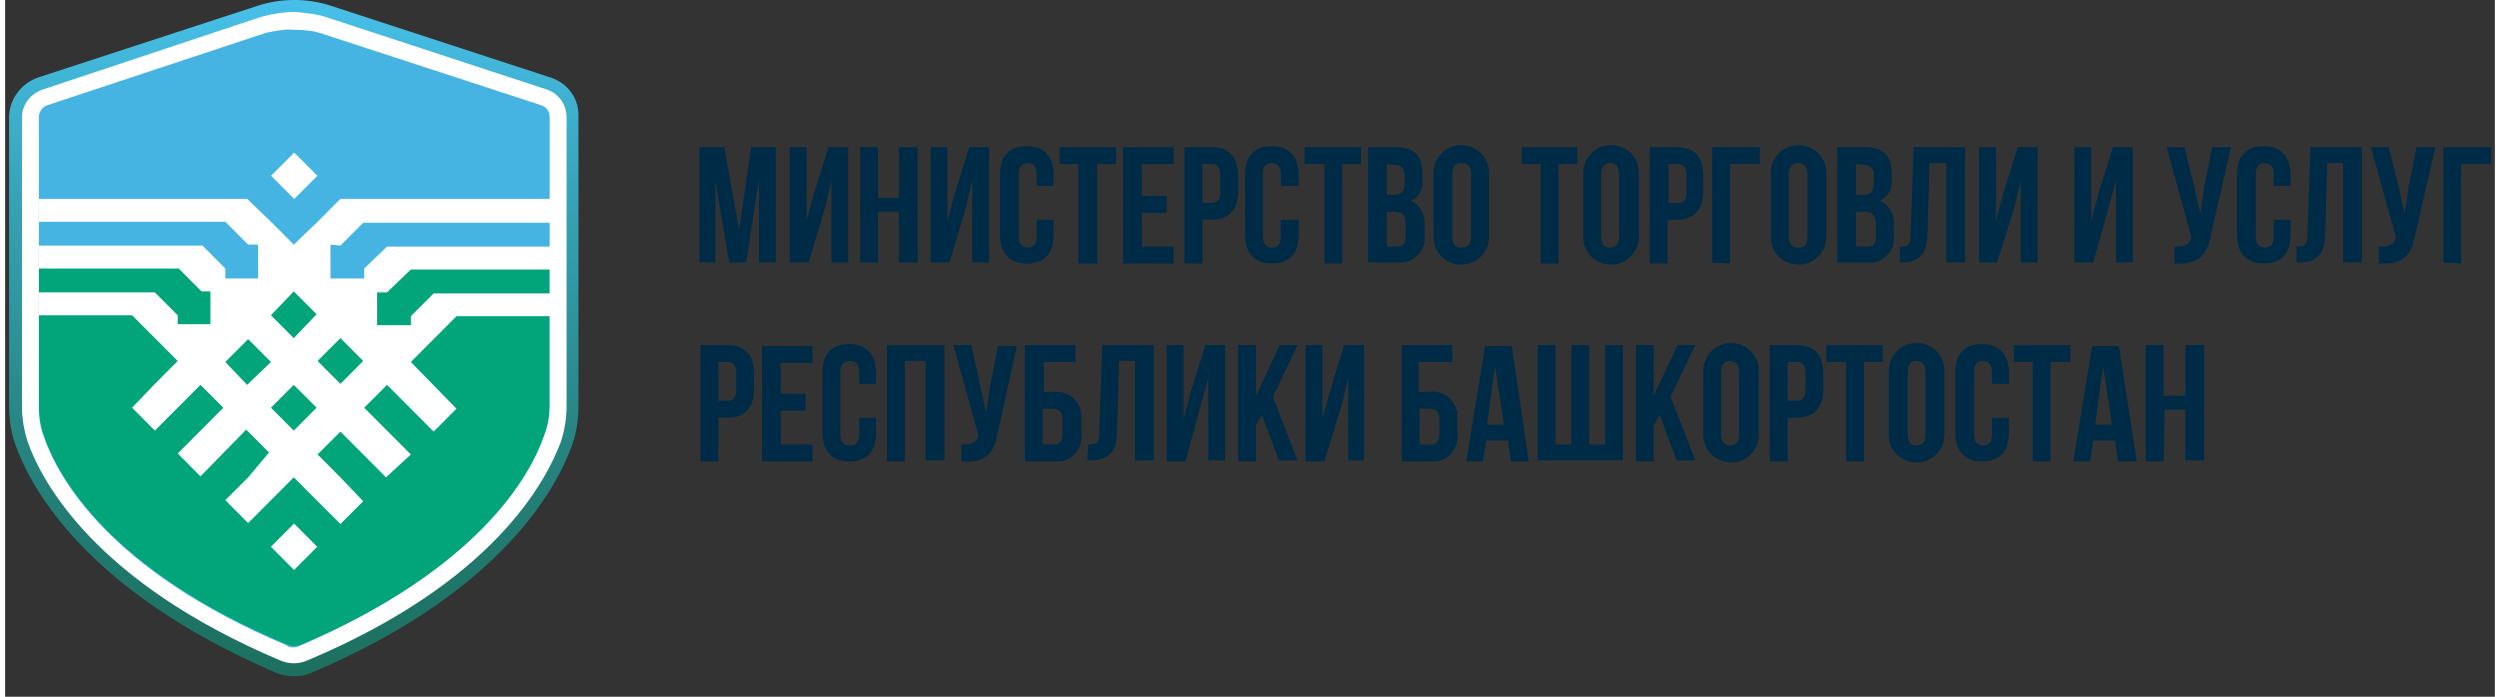
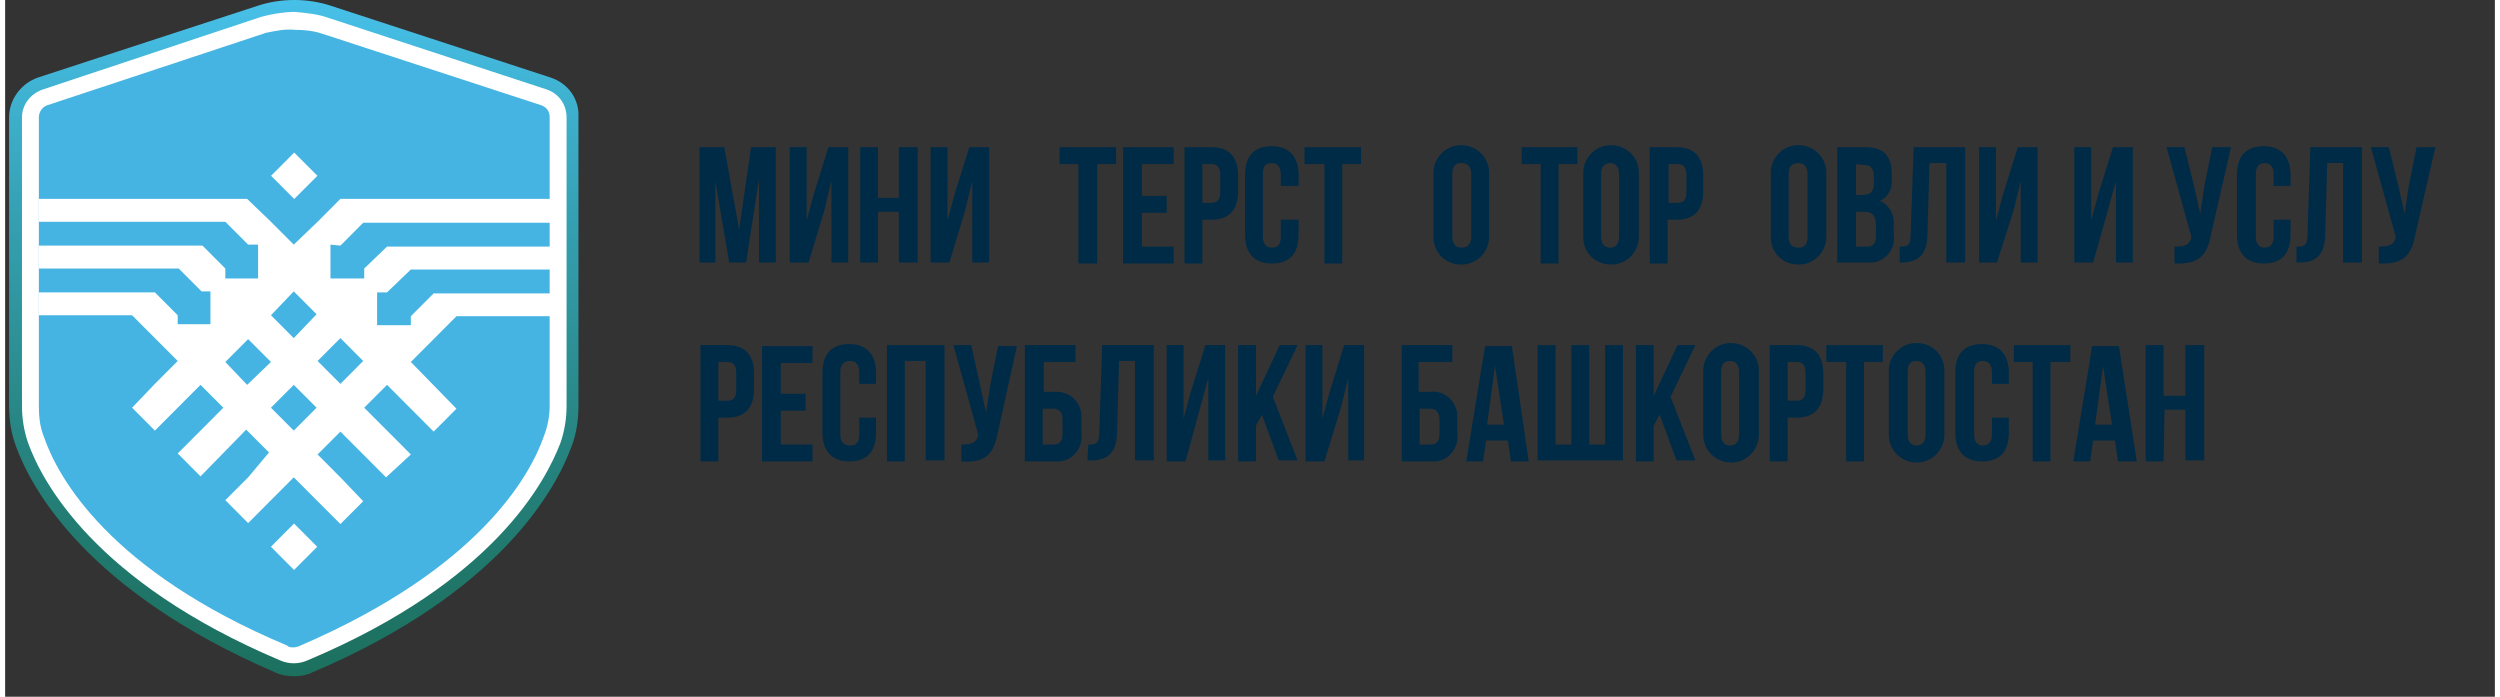
<svg xmlns="http://www.w3.org/2000/svg" width="244px" height="68px" viewBox="0 0 243 68" version="1.1">
  <rect x="0" y="0" width="243" height="68" fill="#333333" stroke="none" />
  <defs>
    <linearGradient id="linear0" gradientUnits="userSpaceOnUse" x1="29.176" y1="2" x2="29.176" y2="70" gradientTransform="matrix(0.968,0,0,-0.971,0,67.941)">
      <stop offset="0" style="stop-color:rgb(10.98%,43.922%,36.863%);stop-opacity:1;" />
      <stop offset="0.14" style="stop-color:rgb(12.157%,46.275%,41.176%);stop-opacity:1;" />
      <stop offset="0.38" style="stop-color:rgb(15.686%,52.941%,52.157%);stop-opacity:1;" />
      <stop offset="0.69" style="stop-color:rgb(21.176%,63.137%,70.588%);stop-opacity:1;" />
      <stop offset="1" style="stop-color:rgb(27.843%,75.294%,91.373%);stop-opacity:1;" />
    </linearGradient>
  </defs>
  <g id="surface1">
    <path style=" stroke:none;fill-rule:nonzero;fill:rgb(0%,16.863%,27.843%);fill-opacity:1;" d="M 71.641 22.422 L 72.805 14.363 L 75.223 14.363 L 75.223 25.625 L 73.578 25.625 L 73.578 17.469 L 72.32 25.625 L 70.672 25.625 L 69.316 17.664 L 69.316 25.625 L 67.77 25.625 L 67.77 14.363 L 70.188 14.363 Z M 71.641 22.422 " />
    <path style=" stroke:none;fill-rule:nonzero;fill:rgb(0%,16.863%,27.843%);fill-opacity:1;" d="M 78.418 25.625 L 76.578 25.625 L 76.578 14.363 L 78.227 14.363 L 78.227 21.547 L 78.902 19.023 L 80.355 14.363 L 82.289 14.363 L 82.289 25.625 L 80.645 25.625 L 80.645 17.664 L 79.969 20.48 Z M 78.418 25.625 " />
    <path style=" stroke:none;fill-rule:nonzero;fill:rgb(0%,16.863%,27.843%);fill-opacity:1;" d="M 85.195 25.625 L 83.453 25.625 L 83.453 14.363 L 85.195 14.363 L 85.195 19.316 L 87.227 19.316 L 87.227 14.363 L 89.066 14.363 L 89.066 25.625 L 87.227 25.625 L 87.227 20.672 L 85.195 20.672 Z M 85.195 25.625 " />
    <path style=" stroke:none;fill-rule:nonzero;fill:rgb(0%,16.863%,27.843%);fill-opacity:1;" d="M 92.164 25.625 L 90.328 25.625 L 90.328 14.363 L 91.973 14.363 L 91.973 21.547 L 92.648 19.023 L 94.102 14.363 L 96.039 14.363 L 96.039 25.625 L 94.391 25.625 L 94.391 17.664 L 93.715 20.48 Z M 92.164 25.625 " />
-     <path style=" stroke:none;fill-rule:nonzero;fill:rgb(0%,16.863%,27.843%);fill-opacity:1;" d="M 102.332 21.449 L 102.332 22.906 C 102.332 24.75 101.461 25.719 99.719 25.719 C 97.973 25.719 97.102 24.652 97.102 22.906 L 97.102 17.082 C 97.102 15.238 97.973 14.27 99.719 14.27 C 101.461 14.27 102.332 15.336 102.332 17.082 L 102.332 18.148 L 100.684 18.148 L 100.684 16.984 C 100.684 16.207 100.297 15.918 99.812 15.918 C 99.328 15.918 98.941 16.207 98.941 16.984 L 98.941 23.102 C 98.941 23.875 99.328 24.168 99.812 24.168 C 100.297 24.168 100.684 23.875 100.684 23.102 L 100.684 21.449 Z M 102.332 21.449 " />
    <path style=" stroke:none;fill-rule:nonzero;fill:rgb(0%,16.863%,27.843%);fill-opacity:1;" d="M 102.91 14.363 L 108.43 14.363 L 108.43 16.016 L 106.59 16.016 L 106.59 25.719 L 104.75 25.719 L 104.75 16.016 L 102.91 16.016 Z M 102.91 14.363 " />
    <path style=" stroke:none;fill-rule:nonzero;fill:rgb(0%,16.863%,27.843%);fill-opacity:1;" d="M 110.949 19.121 L 113.367 19.121 L 113.367 20.77 L 110.949 20.77 L 110.949 24.07 L 114.047 24.07 L 114.047 25.719 L 109.109 25.719 L 109.109 14.363 L 114.047 14.363 L 114.047 16.016 L 110.949 16.016 Z M 110.949 19.121 " />
    <path style=" stroke:none;fill-rule:nonzero;fill:rgb(0%,16.863%,27.843%);fill-opacity:1;" d="M 120.34 17.18 L 120.34 18.637 C 120.34 20.48 119.469 21.449 117.723 21.449 L 116.852 21.449 L 116.852 25.719 L 115.109 25.719 L 115.109 14.363 L 117.723 14.363 C 119.469 14.363 120.34 15.336 120.34 17.18 Z M 116.852 16.016 L 116.852 19.801 L 117.723 19.801 C 118.305 19.801 118.594 19.508 118.594 18.73 L 118.594 17.082 C 118.594 16.305 118.305 16.016 117.723 16.016 Z M 116.852 16.016 " />
    <path style=" stroke:none;fill-rule:nonzero;fill:rgb(0%,16.863%,27.843%);fill-opacity:1;" d="M 126.242 21.449 L 126.242 22.906 C 126.242 24.75 125.371 25.719 123.629 25.719 C 121.887 25.719 121.016 24.652 121.016 22.906 L 121.016 17.082 C 121.016 15.238 121.887 14.27 123.629 14.27 C 125.371 14.27 126.242 15.336 126.242 17.082 L 126.242 18.148 L 124.5 18.148 L 124.5 16.984 C 124.5 16.207 124.113 15.918 123.629 15.918 C 123.051 15.918 122.758 16.207 122.758 16.984 L 122.758 23.102 C 122.758 23.875 123.145 24.168 123.629 24.168 C 124.211 24.168 124.5 23.875 124.5 23.102 L 124.5 21.449 Z M 126.242 21.449 " />
    <path style=" stroke:none;fill-rule:nonzero;fill:rgb(0%,16.863%,27.843%);fill-opacity:1;" d="M 126.824 14.363 L 132.344 14.363 L 132.344 16.016 L 130.504 16.016 L 130.504 25.719 L 128.762 25.719 L 128.762 16.016 L 126.824 16.016 Z M 126.824 14.363 " />
-     <path style=" stroke:none;fill-rule:nonzero;fill:rgb(0%,16.863%,27.843%);fill-opacity:1;" d="M 138.344 16.984 L 138.344 17.375 C 138.441 18.344 138.055 19.219 137.184 19.605 C 138.152 19.992 138.637 21.062 138.539 22.031 L 138.539 22.906 C 138.734 24.266 137.766 25.43 136.41 25.625 C 136.215 25.625 136.023 25.625 135.828 25.625 L 133.02 25.625 L 133.02 14.363 L 135.633 14.363 C 137.57 14.363 138.344 15.238 138.344 16.984 Z M 134.859 16.016 L 134.859 19.023 L 135.539 19.023 C 136.215 19.023 136.602 18.73 136.602 17.859 L 136.602 17.277 C 136.602 16.5 136.312 16.113 135.73 16.113 Z M 134.859 20.578 L 134.859 24.07 L 135.828 24.07 C 136.41 24.07 136.699 23.781 136.699 23.004 L 136.699 22.031 C 136.699 20.965 136.41 20.672 135.539 20.672 L 134.859 20.672 Z M 134.859 20.578 " />
    <path style=" stroke:none;fill-rule:nonzero;fill:rgb(0%,16.863%,27.843%);fill-opacity:1;" d="M 139.41 17.082 C 139.312 15.625 140.379 14.27 141.926 14.172 C 143.379 14.074 144.734 15.141 144.832 16.695 C 144.832 16.793 144.832 16.984 144.832 17.082 L 144.832 22.906 C 144.93 24.363 143.863 25.719 142.316 25.816 C 140.766 25.914 139.508 24.848 139.41 23.293 C 139.41 23.195 139.41 23.004 139.41 22.906 Z M 141.25 23.102 C 141.25 23.875 141.637 24.168 142.121 24.168 C 142.703 24.168 143.09 23.875 143.09 23.102 L 143.09 16.984 C 143.09 16.207 142.703 15.918 142.121 15.918 C 141.539 15.918 141.25 16.207 141.25 16.984 Z M 141.25 23.102 " />
    <path style=" stroke:none;fill-rule:nonzero;fill:rgb(0%,16.863%,27.843%);fill-opacity:1;" d="M 147.93 14.363 L 153.449 14.363 L 153.449 16.016 L 151.609 16.016 L 151.609 25.719 L 149.867 25.719 L 149.867 16.016 L 148.027 16.016 L 148.027 14.363 Z M 147.93 14.363 " />
    <path style=" stroke:none;fill-rule:nonzero;fill:rgb(0%,16.863%,27.843%);fill-opacity:1;" d="M 154.027 17.082 C 153.934 15.625 154.996 14.27 156.547 14.172 C 158 14.074 159.355 15.141 159.449 16.695 C 159.449 16.793 159.449 16.984 159.449 17.082 L 159.449 22.906 C 159.547 24.363 158.484 25.719 156.934 25.816 C 155.383 25.914 154.125 24.848 154.027 23.293 C 154.027 23.195 154.027 23.004 154.027 22.906 Z M 155.773 23.102 C 155.773 23.875 156.16 24.168 156.645 24.168 C 157.129 24.168 157.516 23.875 157.516 23.102 L 157.516 16.984 C 157.516 16.207 157.129 15.918 156.645 15.918 C 156.16 15.918 155.773 16.207 155.773 16.984 Z M 155.773 23.102 " />
    <path style=" stroke:none;fill-rule:nonzero;fill:rgb(0%,16.863%,27.843%);fill-opacity:1;" d="M 165.742 17.18 L 165.742 18.637 C 165.742 20.48 164.871 21.449 163.129 21.449 L 162.258 21.449 L 162.258 25.719 L 160.516 25.719 L 160.516 14.363 L 163.129 14.363 C 164.871 14.363 165.742 15.336 165.742 17.18 Z M 162.355 16.016 L 162.355 19.801 L 163.227 19.801 C 163.809 19.801 164.098 19.508 164.098 18.73 L 164.098 17.082 C 164.098 16.305 163.809 16.016 163.227 16.016 Z M 162.355 16.016 " />
-     <path style=" stroke:none;fill-rule:nonzero;fill:rgb(0%,16.863%,27.843%);fill-opacity:1;" d="M 166.613 25.625 L 166.613 14.363 L 171.262 14.363 L 171.262 16.016 L 168.355 16.016 L 168.355 25.719 Z M 166.613 25.625 " />
    <path style=" stroke:none;fill-rule:nonzero;fill:rgb(0%,16.863%,27.843%);fill-opacity:1;" d="M 172.328 17.082 C 172.23 15.625 173.293 14.27 174.844 14.172 C 176.297 14.074 177.652 15.141 177.75 16.695 C 177.75 16.793 177.75 16.984 177.75 17.082 L 177.75 22.906 C 177.844 24.363 176.781 25.719 175.23 25.816 C 173.684 25.914 172.422 24.848 172.328 23.293 C 172.328 23.195 172.328 23.004 172.328 22.906 Z M 174.07 23.102 C 174.07 23.875 174.457 24.168 175.039 24.168 C 175.617 24.168 175.91 23.875 175.91 23.102 L 175.91 16.984 C 175.91 16.207 175.523 15.918 175.039 15.918 C 174.457 15.918 174.07 16.207 174.07 16.984 Z M 174.07 23.102 " />
    <path style=" stroke:none;fill-rule:nonzero;fill:rgb(0%,16.863%,27.843%);fill-opacity:1;" d="M 184.137 16.984 L 184.137 17.375 C 184.234 18.344 183.848 19.219 182.977 19.605 C 183.945 19.992 184.43 21.062 184.332 22.031 L 184.332 22.906 C 184.523 24.168 183.652 25.43 182.297 25.625 C 182.105 25.625 181.91 25.625 181.621 25.625 L 178.812 25.625 L 178.812 14.363 L 181.523 14.363 C 183.363 14.363 184.137 15.238 184.137 16.984 Z M 180.652 16.016 L 180.652 19.023 L 181.332 19.023 C 182.008 19.023 182.395 18.73 182.395 17.859 L 182.395 17.277 C 182.395 16.5 182.105 16.113 181.523 16.113 Z M 180.652 20.578 L 180.652 24.07 L 181.719 24.07 C 182.297 24.07 182.59 23.781 182.59 23.004 L 182.59 22.031 C 182.59 20.965 182.203 20.672 181.426 20.672 L 180.652 20.672 Z M 180.652 20.578 " />
    <path style=" stroke:none;fill-rule:nonzero;fill:rgb(0%,16.863%,27.843%);fill-opacity:1;" d="M 184.914 24.07 C 185.688 24.07 185.977 23.973 185.977 22.906 L 186.27 14.363 L 191.301 14.363 L 191.301 25.625 L 189.461 25.625 L 189.461 15.918 L 187.816 15.918 L 187.625 22.711 C 187.625 24.75 186.848 25.625 185.008 25.625 L 184.914 25.625 Z M 184.914 24.07 " />
    <path style=" stroke:none;fill-rule:nonzero;fill:rgb(0%,16.863%,27.843%);fill-opacity:1;" d="M 194.398 25.625 L 192.656 25.625 L 192.656 14.363 L 194.305 14.363 L 194.305 21.547 L 194.98 19.023 L 196.434 14.363 L 198.371 14.363 L 198.371 25.625 L 196.723 25.625 L 196.723 17.664 L 196.047 20.48 Z M 194.398 25.625 " />
    <path style=" stroke:none;fill-rule:nonzero;fill:rgb(0%,16.863%,27.843%);fill-opacity:1;" d="M 203.789 25.625 L 201.953 25.625 L 201.953 14.363 L 203.598 14.363 L 203.598 21.547 L 204.273 19.023 L 205.727 14.363 L 207.664 14.363 L 207.664 25.625 L 206.016 25.625 L 206.016 17.664 L 205.242 20.48 Z M 203.789 25.625 " />
    <path style=" stroke:none;fill-rule:nonzero;fill:rgb(0%,16.863%,27.843%);fill-opacity:1;" d="M 215.312 22.809 C 214.926 24.848 214.246 25.816 211.73 25.719 L 211.73 24.07 C 212.602 24.07 213.184 23.973 213.375 23.195 L 213.375 23.102 L 210.953 14.363 L 212.699 14.363 L 213.664 18.246 L 214.246 20.867 L 214.633 18.246 L 215.41 14.363 L 217.246 14.363 Z M 215.312 22.809 " />
    <path style=" stroke:none;fill-rule:nonzero;fill:rgb(0%,16.863%,27.843%);fill-opacity:1;" d="M 223.055 21.449 L 223.055 22.906 C 223.055 24.75 222.184 25.719 220.441 25.719 C 218.699 25.719 217.828 24.652 217.828 22.906 L 217.828 17.082 C 217.828 15.238 218.699 14.27 220.441 14.27 C 222.184 14.27 223.055 15.336 223.055 17.082 L 223.055 18.148 L 221.41 18.148 L 221.41 16.984 C 221.41 16.207 221.023 15.918 220.539 15.918 C 220.055 15.918 219.668 16.207 219.668 16.984 L 219.668 23.102 C 219.668 23.875 220.055 24.168 220.539 24.168 C 221.023 24.168 221.41 23.875 221.41 23.102 L 221.41 21.449 Z M 223.055 21.449 " />
    <path style=" stroke:none;fill-rule:nonzero;fill:rgb(0%,16.863%,27.843%);fill-opacity:1;" d="M 223.637 24.07 C 224.41 24.07 224.703 23.973 224.703 22.906 L 224.992 14.363 L 230.027 14.363 L 230.027 25.625 L 228.188 25.625 L 228.188 15.918 L 226.637 15.918 L 226.445 22.711 C 226.445 24.75 225.672 25.625 223.93 25.625 L 223.637 25.625 Z M 223.637 24.07 " />
    <path style=" stroke:none;fill-rule:nonzero;fill:rgb(0%,16.863%,27.843%);fill-opacity:1;" d="M 235.254 22.809 C 234.867 24.848 234.191 25.816 231.672 25.719 L 231.672 24.07 C 232.543 24.07 233.125 23.973 233.32 23.195 L 233.32 23.102 L 230.898 14.363 L 232.641 14.363 L 233.609 18.246 L 234.191 20.867 L 234.578 18.246 L 235.352 14.363 L 237.191 14.363 Z M 235.254 22.809 " />
-     <path style=" stroke:none;fill-rule:nonzero;fill:rgb(0%,16.863%,27.843%);fill-opacity:1;" d="M 237.965 25.625 L 237.965 14.363 L 242.613 14.363 L 242.613 16.016 L 239.707 16.016 L 239.707 25.719 Z M 237.965 25.625 " />
    <path style=" stroke:none;fill-rule:nonzero;fill:rgb(0%,16.863%,27.843%);fill-opacity:1;" d="M 73.094 36.492 L 73.094 37.949 C 73.094 39.793 72.223 40.766 70.48 40.766 L 69.609 40.766 L 69.609 45.035 L 67.867 45.035 L 67.867 33.68 L 70.48 33.68 C 72.223 33.68 73.094 34.648 73.094 36.492 Z M 69.609 35.328 L 69.609 39.113 L 70.48 39.113 C 71.062 39.113 71.352 38.824 71.352 38.047 L 71.352 36.398 C 71.352 35.621 71.062 35.328 70.48 35.328 Z M 69.609 35.328 " />
    <path style=" stroke:none;fill-rule:nonzero;fill:rgb(0%,16.863%,27.843%);fill-opacity:1;" d="M 75.707 38.434 L 78.129 38.434 L 78.129 40.086 L 75.707 40.086 L 75.707 43.387 L 78.805 43.387 L 78.805 45.035 L 73.867 45.035 L 73.867 33.777 L 78.805 33.777 L 78.805 35.426 L 75.707 35.426 Z M 75.707 38.434 " />
    <path style=" stroke:none;fill-rule:nonzero;fill:rgb(0%,16.863%,27.843%);fill-opacity:1;" d="M 85 40.766 L 85 42.219 C 85 44.066 84.129 45.035 82.387 45.035 C 80.645 45.035 79.773 43.969 79.773 42.219 L 79.773 36.398 C 79.773 34.555 80.645 33.582 82.387 33.582 C 84.129 33.582 85 34.648 85 36.398 L 85 37.465 L 83.355 37.465 L 83.355 36.301 C 83.355 35.523 82.969 35.23 82.484 35.23 C 81.902 35.23 81.516 35.523 81.516 36.301 L 81.516 42.414 C 81.516 43.191 81.902 43.48 82.484 43.48 C 83.066 43.48 83.355 43.191 83.355 42.414 L 83.355 40.766 Z M 85 40.766 " />
    <path style=" stroke:none;fill-rule:nonzero;fill:rgb(0%,16.863%,27.843%);fill-opacity:1;" d="M 87.809 45.035 L 86.066 45.035 L 86.066 33.68 L 91.684 33.68 L 91.684 44.938 L 89.844 44.938 L 89.844 35.23 L 87.809 35.23 Z M 87.809 45.035 " />
    <path style=" stroke:none;fill-rule:nonzero;fill:rgb(0%,16.863%,27.843%);fill-opacity:1;" d="M 96.91 42.125 C 96.523 44.16 95.844 45.23 93.328 45.035 L 93.328 43.387 C 94.199 43.387 94.781 43.289 94.973 42.512 L 94.973 42.414 L 92.555 33.68 L 94.297 33.68 L 95.168 37.66 L 95.746 40.281 L 96.137 37.66 L 96.91 33.777 L 98.75 33.777 Z M 96.91 42.125 " />
    <path style=" stroke:none;fill-rule:nonzero;fill:rgb(0%,16.863%,27.843%);fill-opacity:1;" d="M 99.523 45.035 L 99.523 33.68 L 104.461 33.68 L 104.461 35.328 L 101.363 35.328 L 101.363 38.242 L 102.43 38.242 C 103.785 38.145 104.945 39.113 105.043 40.473 C 105.043 40.668 105.043 40.863 105.043 41.055 L 105.043 42.219 C 105.234 43.578 104.363 44.84 103.008 45.035 C 102.816 45.035 102.621 45.035 102.43 45.035 Z M 102.332 43.387 C 102.91 43.387 103.203 43.094 103.203 42.316 L 103.203 40.957 C 103.203 40.184 102.816 39.891 102.332 39.891 L 101.266 39.891 L 101.266 43.387 Z M 102.332 43.387 " />
    <path style=" stroke:none;fill-rule:nonzero;fill:rgb(0%,16.863%,27.843%);fill-opacity:1;" d="M 105.719 43.387 C 106.492 43.387 106.785 43.289 106.785 42.219 L 107.074 33.68 L 112.109 33.68 L 112.109 44.938 L 110.27 44.938 L 110.27 35.23 L 108.723 35.23 L 108.527 42.027 C 108.527 44.066 107.754 44.938 105.914 44.938 L 105.621 44.938 Z M 105.719 43.387 " />
    <path style=" stroke:none;fill-rule:nonzero;fill:rgb(0%,16.863%,27.843%);fill-opacity:1;" d="M 115.207 45.035 L 113.367 45.035 L 113.367 33.68 L 115.012 33.68 L 115.012 40.863 L 115.691 38.34 L 117.145 33.68 L 119.078 33.68 L 119.078 44.938 L 117.434 44.938 L 117.434 36.883 L 116.66 39.695 Z M 115.207 45.035 " />
    <path style=" stroke:none;fill-rule:nonzero;fill:rgb(0%,16.863%,27.843%);fill-opacity:1;" d="M 122.66 40.473 L 122.082 41.543 L 122.082 45.035 L 120.34 45.035 L 120.34 33.68 L 122.082 33.68 L 122.082 38.629 L 124.406 33.68 L 126.148 33.68 L 123.727 38.727 L 126.148 44.938 L 124.309 44.938 Z M 122.66 40.473 " />
    <path style=" stroke:none;fill-rule:nonzero;fill:rgb(0%,16.863%,27.843%);fill-opacity:1;" d="M 128.762 45.035 L 126.922 45.035 L 126.922 33.68 L 128.566 33.68 L 128.566 40.863 L 129.246 38.34 L 130.695 33.68 L 132.633 33.68 L 132.633 44.938 L 131.086 44.938 L 131.086 36.883 L 130.406 39.695 Z M 128.762 45.035 " />
    <path style=" stroke:none;fill-rule:nonzero;fill:rgb(0%,16.863%,27.843%);fill-opacity:1;" d="M 136.312 45.035 L 136.312 33.68 L 141.25 33.68 L 141.25 35.328 L 137.957 35.328 L 137.957 38.242 L 139.023 38.242 C 140.379 38.047 141.539 39.02 141.734 40.375 C 141.734 40.57 141.734 40.766 141.734 41.055 L 141.734 42.219 C 141.926 43.578 141.055 44.84 139.699 45.035 C 139.508 45.035 139.312 45.035 139.023 45.035 Z M 139.121 43.387 C 139.699 43.387 139.992 43.094 139.992 42.316 L 139.992 40.957 C 139.992 40.184 139.605 39.891 139.121 39.891 L 138.055 39.891 L 138.055 43.387 Z M 139.121 43.387 " />
    <path style=" stroke:none;fill-rule:nonzero;fill:rgb(0%,16.863%,27.843%);fill-opacity:1;" d="M 148.703 45.035 L 146.961 45.035 L 146.672 42.996 L 144.543 42.996 L 144.25 45.035 L 142.605 45.035 L 144.445 33.777 L 147.059 33.777 Z M 144.637 41.445 L 146.285 41.445 L 145.414 35.719 Z M 144.637 41.445 " />
    <path style=" stroke:none;fill-rule:nonzero;fill:rgb(0%,16.863%,27.843%);fill-opacity:1;" d="M 149.574 45.035 L 149.574 33.68 L 151.316 33.68 L 151.316 43.387 L 152.867 43.387 L 152.867 33.68 L 154.609 33.68 L 154.609 43.387 L 156.16 43.387 L 156.16 33.68 L 157.902 33.68 L 157.902 44.938 L 149.574 44.938 Z M 149.574 45.035 " />
    <path style=" stroke:none;fill-rule:nonzero;fill:rgb(0%,16.863%,27.843%);fill-opacity:1;" d="M 161.484 40.473 L 160.902 41.543 L 160.902 45.035 L 159.16 45.035 L 159.16 33.68 L 160.902 33.68 L 160.902 38.629 L 163.227 33.68 L 164.969 33.68 L 162.547 38.727 L 164.969 44.938 L 163.129 44.938 Z M 161.484 40.473 " />
    <path style=" stroke:none;fill-rule:nonzero;fill:rgb(0%,16.863%,27.843%);fill-opacity:1;" d="M 165.742 36.398 C 165.648 34.941 166.711 33.582 168.262 33.484 C 169.711 33.387 171.066 34.457 171.164 36.008 C 171.164 36.105 171.164 36.301 171.164 36.398 L 171.164 42.219 C 171.262 43.676 170.195 45.035 168.648 45.133 C 167.195 45.23 165.84 44.16 165.742 42.609 C 165.742 42.512 165.742 42.316 165.742 42.219 Z M 167.484 42.414 C 167.484 43.191 167.875 43.48 168.355 43.48 C 168.84 43.48 169.23 43.191 169.23 42.414 L 169.23 36.301 C 169.23 35.523 168.84 35.23 168.355 35.23 C 167.777 35.23 167.484 35.523 167.484 36.301 Z M 167.484 42.414 " />
    <path style=" stroke:none;fill-rule:nonzero;fill:rgb(0%,16.863%,27.843%);fill-opacity:1;" d="M 177.457 36.492 L 177.457 37.949 C 177.457 39.793 176.586 40.766 174.844 40.766 L 173.973 40.766 L 173.973 45.035 L 172.23 45.035 L 172.23 33.68 L 174.844 33.68 C 176.586 33.68 177.457 34.648 177.457 36.492 Z M 173.973 35.328 L 173.973 39.113 L 174.844 39.113 C 175.426 39.113 175.715 38.824 175.715 38.047 L 175.715 36.398 C 175.715 35.621 175.426 35.328 174.844 35.328 Z M 173.973 35.328 " />
    <path style=" stroke:none;fill-rule:nonzero;fill:rgb(0%,16.863%,27.843%);fill-opacity:1;" d="M 177.75 33.68 L 183.266 33.68 L 183.266 35.328 L 181.426 35.328 L 181.426 45.035 L 179.684 45.035 L 179.684 35.328 L 177.75 35.328 Z M 177.75 33.68 " />
    <path style=" stroke:none;fill-rule:nonzero;fill:rgb(0%,16.863%,27.843%);fill-opacity:1;" d="M 183.848 36.398 C 183.75 34.941 184.816 33.582 186.363 33.484 C 187.914 33.387 189.172 34.457 189.27 36.008 C 189.27 36.105 189.27 36.301 189.27 36.398 L 189.27 42.219 C 189.367 43.676 188.301 45.035 186.75 45.133 C 185.301 45.23 183.945 44.16 183.848 42.609 C 183.848 42.512 183.848 42.316 183.848 42.219 Z M 185.688 42.414 C 185.688 43.191 186.074 43.48 186.559 43.48 C 187.043 43.48 187.43 43.191 187.43 42.414 L 187.43 36.301 C 187.43 35.523 187.043 35.23 186.559 35.23 C 185.977 35.23 185.688 35.523 185.688 36.301 Z M 185.688 42.414 " />
    <path style=" stroke:none;fill-rule:nonzero;fill:rgb(0%,16.863%,27.843%);fill-opacity:1;" d="M 195.562 40.766 L 195.562 42.219 C 195.562 44.066 194.691 45.035 192.949 45.035 C 191.207 45.035 190.332 43.969 190.332 42.219 L 190.332 36.398 C 190.332 34.555 191.207 33.582 192.949 33.582 C 194.691 33.582 195.562 34.648 195.562 36.398 L 195.562 37.465 L 193.914 37.465 L 193.914 36.301 C 193.914 35.523 193.527 35.23 193.043 35.23 C 192.465 35.23 192.172 35.523 192.172 36.301 L 192.172 42.414 C 192.172 43.191 192.562 43.48 193.043 43.48 C 193.527 43.48 193.914 43.191 193.914 42.414 L 193.914 40.766 Z M 195.562 40.766 " />
    <path style=" stroke:none;fill-rule:nonzero;fill:rgb(0%,16.863%,27.843%);fill-opacity:1;" d="M 196.047 33.68 L 201.562 33.68 L 201.562 35.328 L 199.629 35.328 L 199.629 45.035 L 197.887 45.035 L 197.887 35.328 L 196.047 35.328 Z M 196.047 33.68 " />
    <path style=" stroke:none;fill-rule:nonzero;fill:rgb(0%,16.863%,27.843%);fill-opacity:1;" d="M 208.051 45.035 L 206.211 45.035 L 205.922 42.996 L 203.789 42.996 L 203.5 45.035 L 201.855 45.035 L 203.695 33.777 L 206.309 33.777 Z M 203.984 41.445 L 205.629 41.445 L 204.758 35.719 Z M 203.984 41.445 " />
    <path style=" stroke:none;fill-rule:nonzero;fill:rgb(0%,16.863%,27.843%);fill-opacity:1;" d="M 210.664 45.035 L 208.922 45.035 L 208.922 33.68 L 210.664 33.68 L 210.664 38.629 L 212.793 38.629 L 212.793 33.68 L 214.633 33.68 L 214.633 44.938 L 212.793 44.938 L 212.793 39.988 L 210.762 39.988 Z M 210.664 45.035 " />
    <path style=" stroke:none;fill-rule:nonzero;fill:url(#linear0);" d="M 53.246 7.57 L 31.852 0.582 C 29.527 -0.195 26.914 -0.195 24.59 0.582 L 3.195 7.57 C 1.551 8.152 0.387 9.707 0.387 11.453 L 0.387 39.602 C 0.387 40.957 0.582 42.316 1.066 43.578 C 2.516 47.559 7.844 57.652 26.332 65.613 C 26.914 65.902 27.59 66 28.172 66 C 28.852 66 29.43 65.902 30.012 65.613 C 48.504 57.75 53.828 47.559 55.281 43.578 C 55.766 42.316 55.957 40.957 55.957 39.602 L 55.957 11.453 C 56.055 9.707 54.988 8.152 53.246 7.57 Z M 53.246 7.57 " />
    <path style=" stroke:none;fill-rule:nonzero;fill:rgb(27.059%,70.588%,89.02%);fill-opacity:1;" d="M 51.699 9.219 L 31.656 2.719 C 29.43 1.941 27.109 1.941 24.883 2.719 L 4.84 9.219 C 3.293 9.707 2.227 11.16 2.227 12.812 L 2.227 39.211 C 2.227 40.473 2.422 41.734 2.906 42.898 C 4.258 46.59 9.195 56.004 26.625 63.379 C 27.203 63.574 27.785 63.77 28.367 63.77 C 28.945 63.77 29.527 63.672 30.109 63.379 C 47.34 56.102 52.277 46.684 53.633 42.898 C 54.023 41.734 54.312 40.473 54.312 39.309 L 54.312 12.812 C 54.312 11.16 53.246 9.707 51.699 9.219 Z M 51.699 9.219 " />
-     <path style=" stroke:none;fill-rule:nonzero;fill:rgb(0.784%,64.314%,47.843%);fill-opacity:1;" d="M 37.949 25.043 L 32.723 30.281 L 28.367 25.914 L 24.008 30.281 L 18.781 25.043 L 3.293 25.043 L 3.293 39.602 C 3.293 40.57 3.484 41.637 3.777 42.512 C 5.133 46.492 10.164 55.613 27.496 62.895 C 27.98 63.09 28.465 63.09 28.945 62.895 C 46.277 55.613 51.312 46.395 52.668 42.512 C 53.055 41.543 53.148 40.57 53.148 39.504 L 53.148 24.945 Z M 37.949 25.043 " />
    <path style=" stroke:none;fill-rule:nonzero;fill:rgb(100%,100%,100%);fill-opacity:1;" d="M 28.27 2.91 C 29.238 2.91 30.109 3.008 30.98 3.301 L 52.375 10.289 C 52.859 10.48 53.148 10.871 53.148 11.453 L 53.148 39.602 C 53.148 40.57 52.957 41.637 52.57 42.609 C 51.215 46.492 46.18 55.52 28.852 62.992 C 28.656 63.09 28.367 63.184 28.172 63.184 C 27.883 63.184 27.688 63.184 27.496 62.992 C 10.164 55.711 5.133 46.59 3.777 42.609 C 3.387 41.637 3.293 40.668 3.293 39.602 L 3.293 11.453 C 3.293 10.969 3.582 10.48 4.066 10.289 L 25.461 3.203 C 26.43 3.008 27.301 2.816 28.27 2.91 M 28.27 1.164 C 27.203 1.164 26.043 1.359 24.977 1.648 L 3.68 8.734 C 2.516 9.125 1.645 10.191 1.645 11.453 L 1.645 39.602 C 1.645 40.863 1.84 42.027 2.227 43.191 C 3.582 46.977 8.715 56.781 26.816 64.445 C 27.688 64.836 28.656 64.836 29.527 64.445 C 47.73 56.781 52.762 46.977 54.215 43.191 C 54.602 42.027 54.797 40.863 54.797 39.602 L 54.797 11.453 C 54.797 10.191 54.023 9.125 52.859 8.734 L 31.562 1.746 C 30.496 1.359 29.336 1.262 28.27 1.164 Z M 28.27 1.164 " />
    <path style=" stroke:none;fill-rule:nonzero;fill:rgb(100%,100%,100%);fill-opacity:1;" d="M 25.957 17.156 L 28.215 14.891 L 30.477 17.156 L 28.215 19.422 Z M 25.957 17.156 " />
    <path style=" stroke:none;fill-rule:nonzero;fill:rgb(100%,100%,100%);fill-opacity:1;" d="M 25.941 53.363 L 28.199 51.098 L 30.457 53.363 L 28.199 55.629 Z M 25.941 53.363 " />
    <path style=" stroke:none;fill-rule:nonzero;fill:rgb(100%,100%,100%);fill-opacity:1;" d="M 32.723 23.973 L 34.949 21.742 L 53.246 21.742 L 53.246 19.41 L 32.723 19.41 L 30.496 21.645 L 28.172 23.875 L 25.945 21.645 L 23.621 19.41 L 3.293 19.41 L 3.293 21.645 L 21.492 21.645 L 23.719 23.875 L 24.688 23.875 L 24.688 27.176 L 21.492 27.176 L 21.492 26.207 L 19.266 23.973 L 3.293 23.973 L 3.293 26.207 L 16.941 26.207 L 19.168 28.438 L 20.039 28.438 L 20.039 31.641 L 16.844 31.641 L 16.844 30.77 L 14.617 28.535 L 3.293 28.535 L 3.293 30.77 L 12.391 30.77 L 16.844 35.23 L 14.617 37.465 L 12.391 39.793 L 14.617 42.027 L 16.844 39.793 L 19.07 37.562 L 21.297 39.793 L 19.07 42.027 L 16.844 44.258 L 19.07 46.492 L 23.527 41.93 L 25.754 44.16 L 23.719 46.59 L 21.492 48.82 L 23.719 51.055 L 25.945 48.82 L 28.172 46.59 L 32.723 51.148 L 34.949 48.918 L 32.723 46.59 L 30.496 44.355 L 32.723 42.125 L 34.949 44.355 L 37.176 46.59 L 39.598 44.355 L 35.047 39.793 L 37.273 37.562 L 41.824 42.125 L 44.051 39.891 L 39.598 35.328 L 41.824 33.098 L 44.051 30.863 L 53.246 30.863 L 53.246 28.633 L 41.824 28.633 L 39.598 30.863 L 39.598 31.738 L 36.305 31.738 L 36.305 28.535 L 37.273 28.535 L 39.598 26.305 L 53.246 26.305 L 53.246 24.07 L 37.273 24.07 L 35.047 26.207 L 35.047 27.176 L 31.754 27.176 L 31.754 23.875 Z M 28.172 28.438 L 30.398 30.672 L 28.172 33 L 25.945 30.77 Z M 23.621 37.562 L 21.492 35.328 L 23.719 33.098 L 25.945 35.328 Z M 28.172 42.027 L 25.945 39.793 L 28.172 37.562 L 30.398 39.793 Z M 32.723 33 L 34.949 35.23 L 32.723 37.465 L 30.496 35.23 Z M 32.723 33 " />
  </g>
</svg>